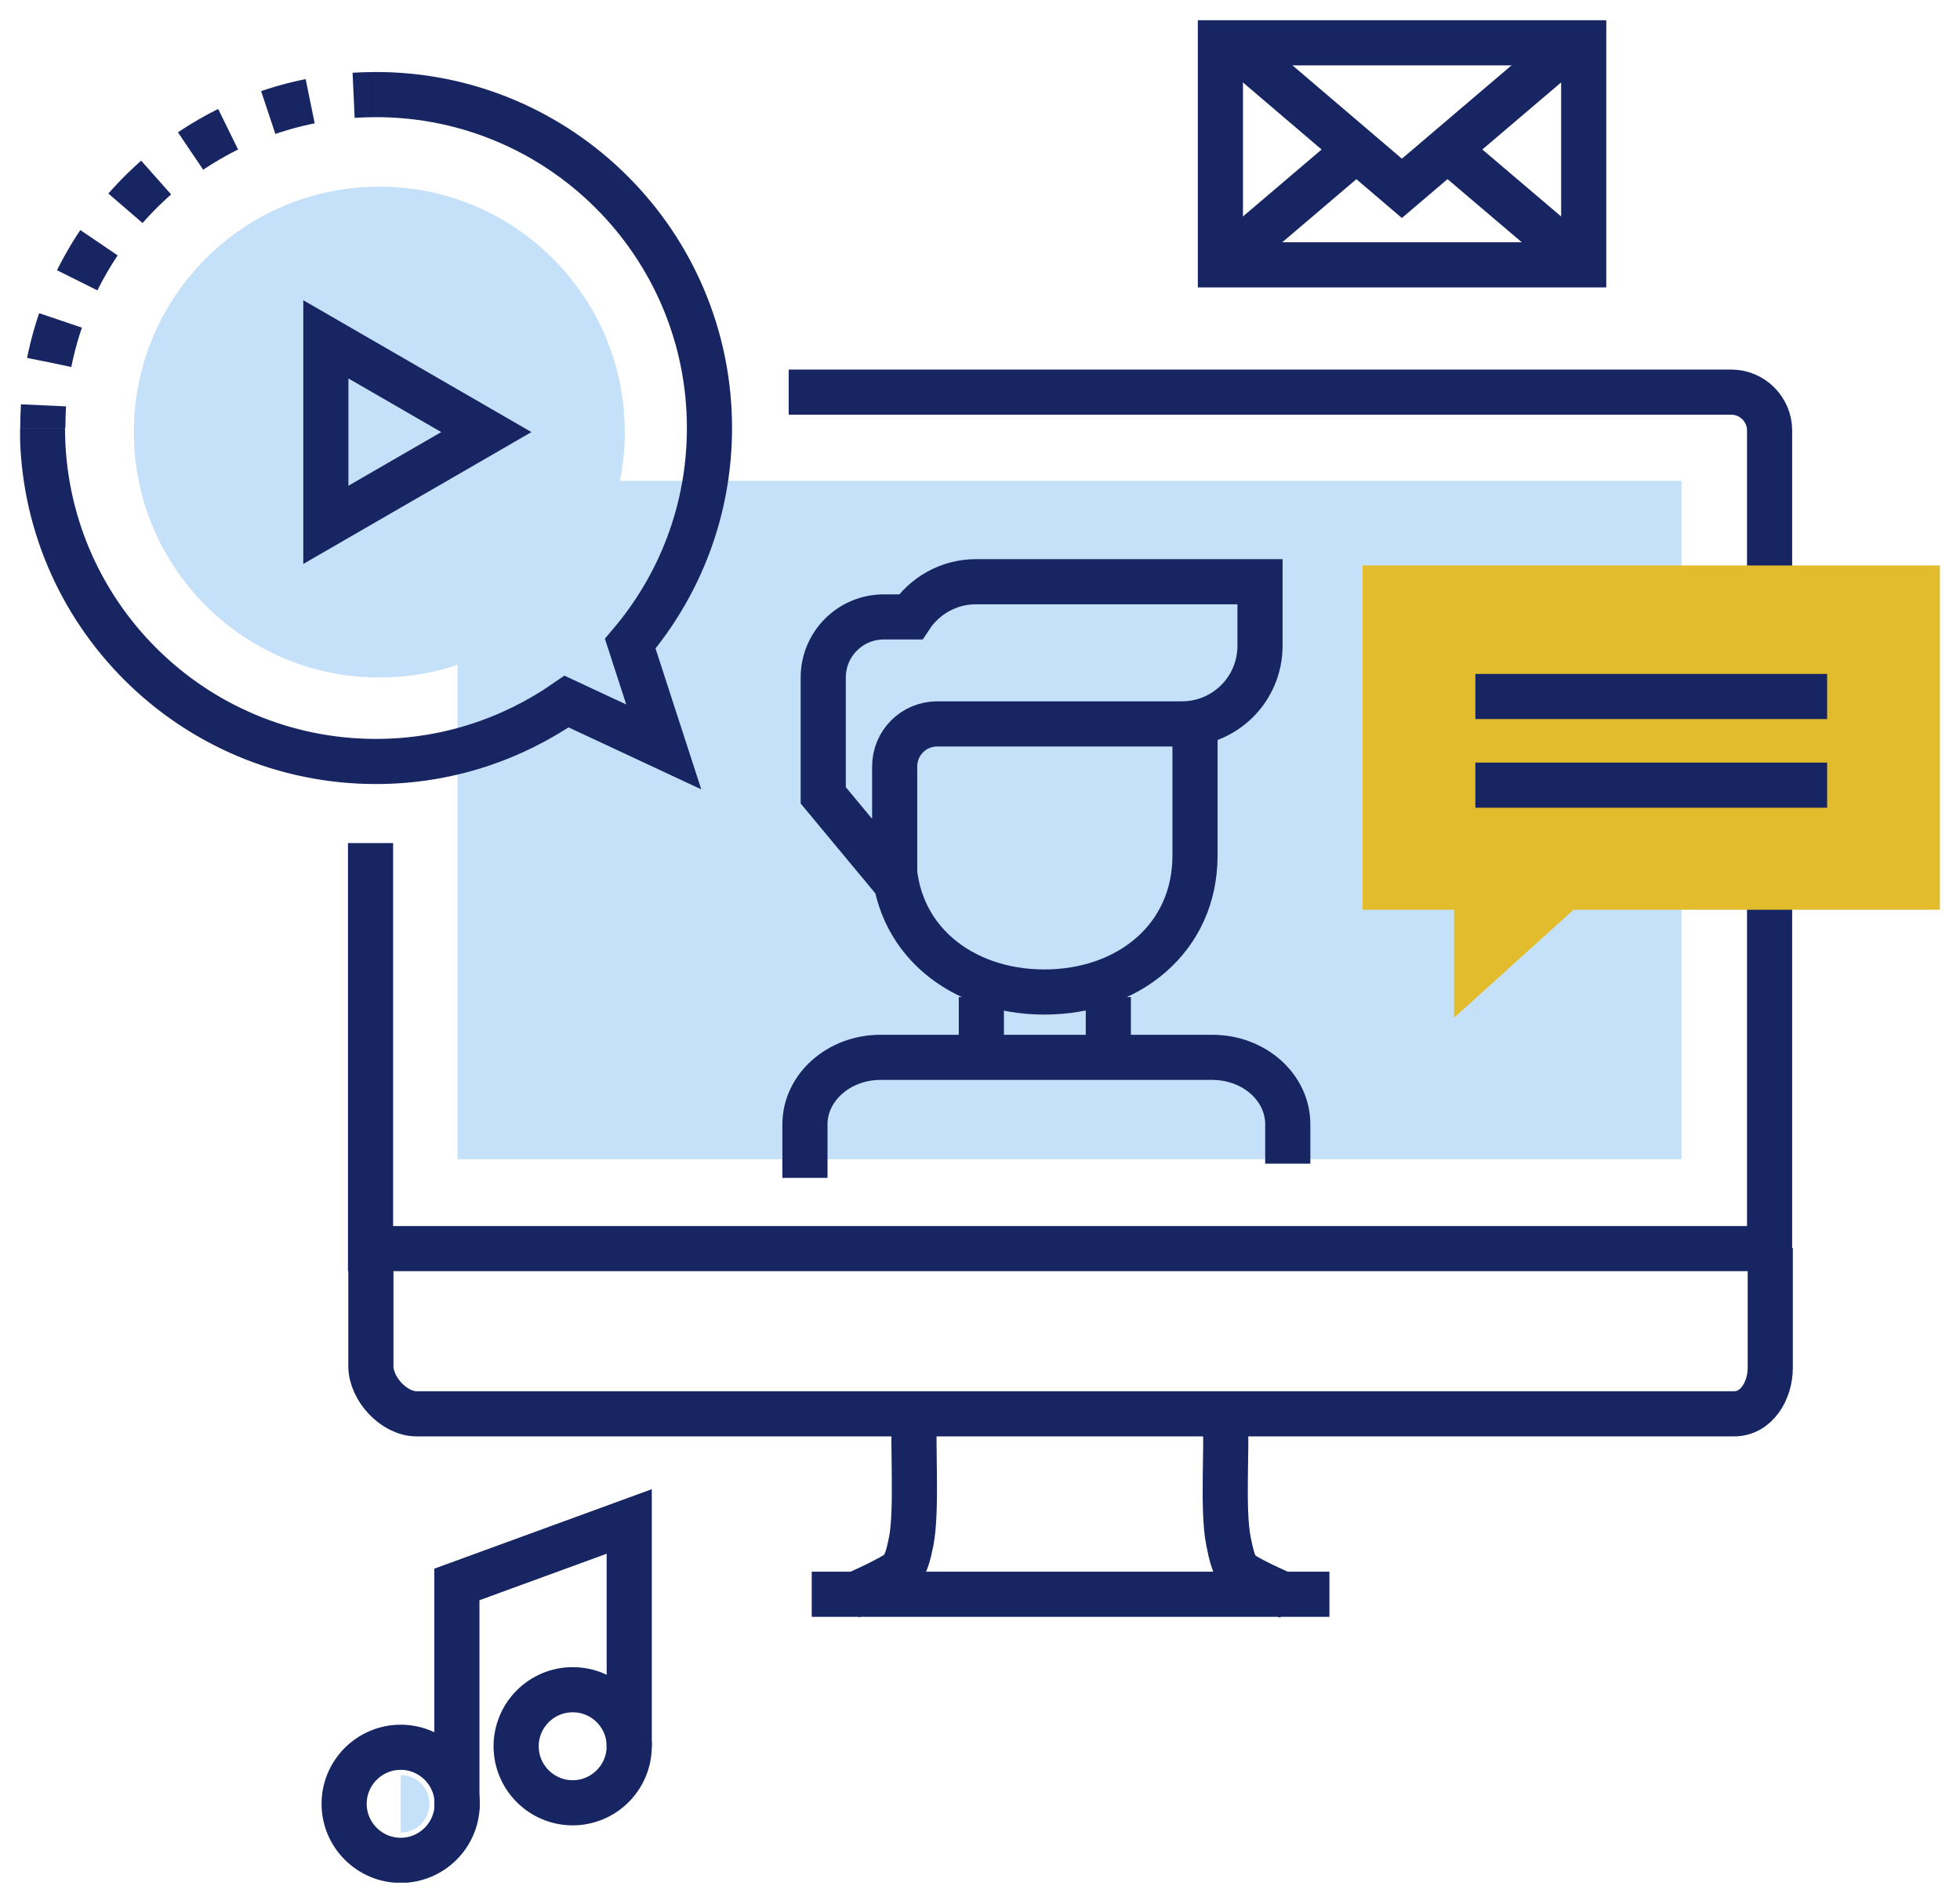
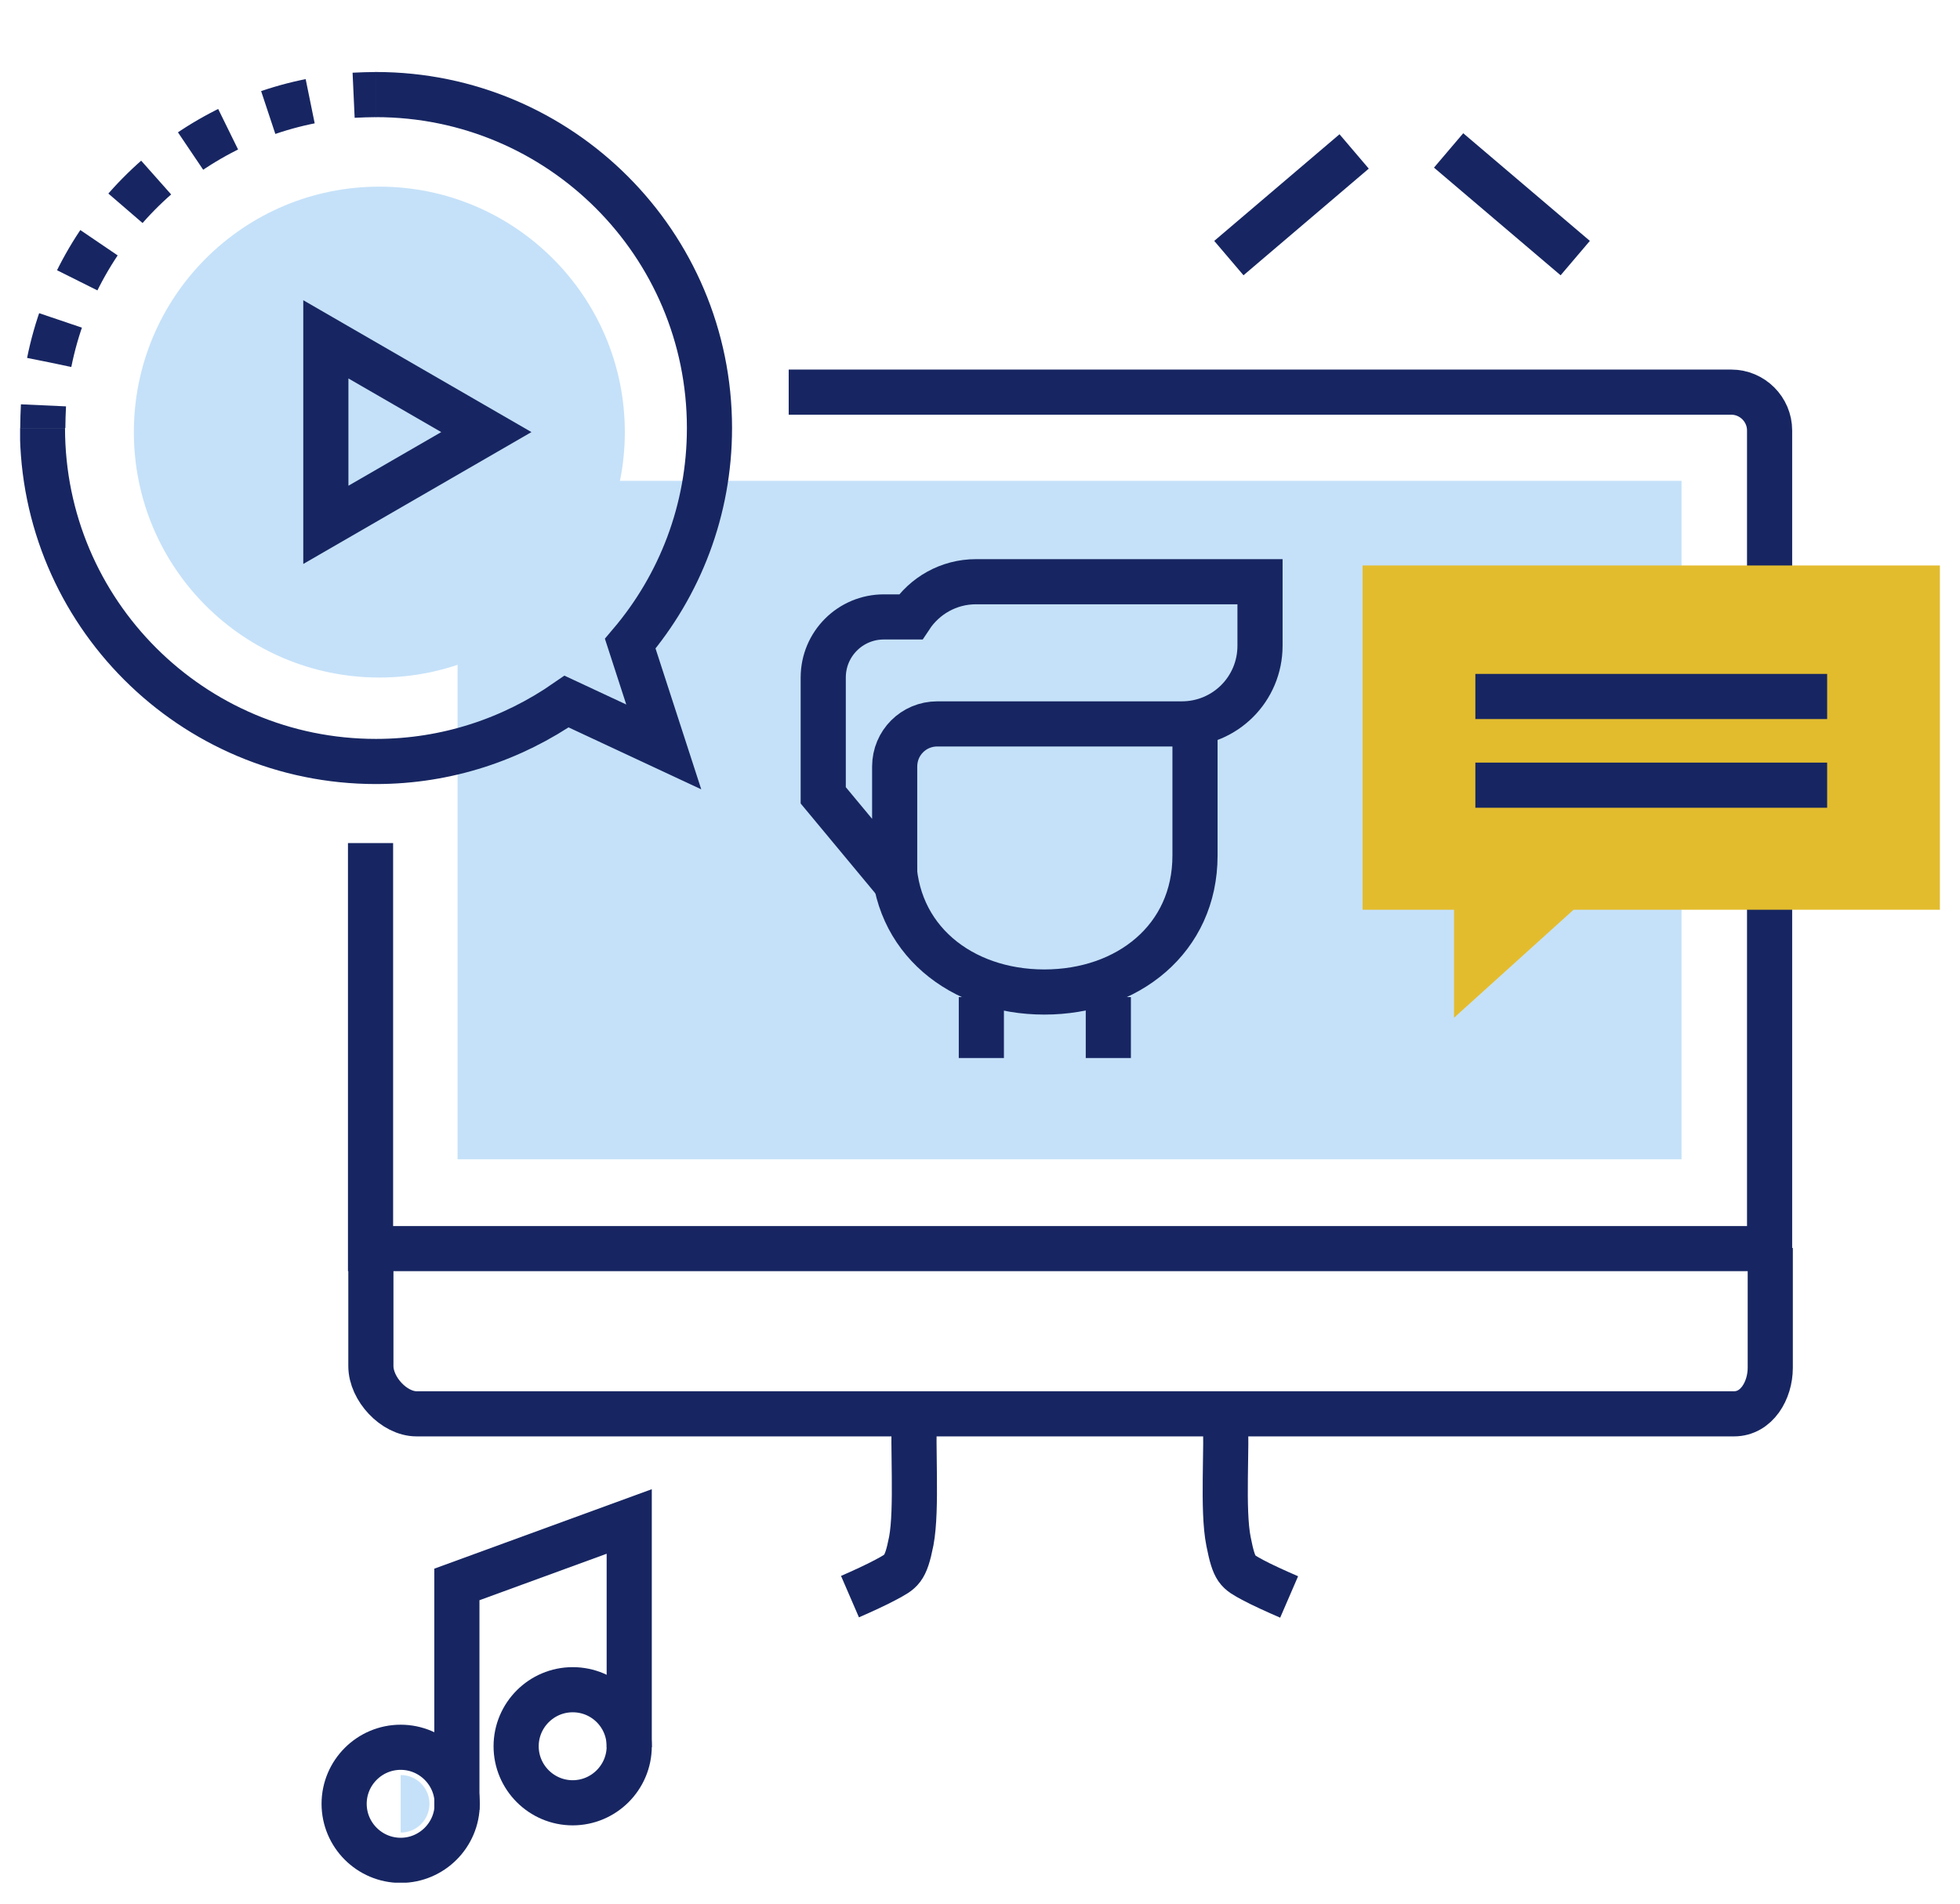
<svg xmlns="http://www.w3.org/2000/svg" width="390" height="379" viewBox="0 0 390 379" fill="none">
  <g clip-path="url(#clip0_80_724)" filter="url(#filter0_d_80_724)">
    <path d="M73.73 163.782V244.493H352.112V81.655C352.112 77.478 348.676 74.042 344.499 74.042H156.935" stroke="#172662" stroke-width="8.983" />
    <path d="M334.595 91.694H91.045V226.707H334.595V91.694Z" fill="#C5E1F9" />
    <path d="M73.797 244.359V267.872C73.797 272.386 78.379 277.371 82.893 277.371H345.038C349.552 277.371 352.246 272.722 352.246 268.208V244.359" stroke="#172662" stroke-width="8.983" />
    <path d="M181.997 277.506C181.525 283.367 182.536 296.303 181.323 302.703C180.178 308.497 179.369 308.699 176.27 310.383C174.519 311.327 171.622 312.674 169.129 313.752" stroke="#172662" stroke-width="8.983" />
    <path d="M256.511 313.819C254.018 312.741 251.054 311.394 249.302 310.451C246.203 308.766 245.596 308.564 244.451 302.77C243.171 296.437 244.249 283.771 243.777 277.91" stroke="#172662" stroke-width="8.983" />
-     <path d="M161.516 313.28H264.528" stroke="#172662" stroke-width="8.983" />
-     <path d="M160.168 230.413V219.768C160.168 212.424 166.906 206.428 175.192 206.428H241.217C249.504 206.428 256.241 212.357 256.241 219.768V227.583" stroke="#172662" stroke-width="8.983" />
    <path d="M195.269 206.563V194.436" stroke="#172662" stroke-width="8.983" />
    <path d="M220.534 194.436V206.563" stroke="#172662" stroke-width="8.983" />
    <path d="M237.781 137.507V166.274C237.781 182.848 224.374 193.425 207.8 193.425C191.227 193.425 177.82 182.848 177.82 166.274V160.885" stroke="#172662" stroke-width="8.983" />
    <path d="M194.191 111.77C188.734 111.77 183.951 114.6 181.189 118.777H175.866C169.196 118.777 163.807 124.167 163.807 130.837V154.282L178.022 171.395V148.556C178.022 143.84 181.795 140.067 186.511 140.067H191.429H227.406H235.154C243.777 140.067 250.717 133.127 250.717 124.504V111.77H194.191Z" stroke="#172662" stroke-width="8.983" />
    <path d="M386 108.537H271.13V177.054H289.321V198.546L313.103 177.054H386V108.537Z" fill="#E3BC2E" />
    <path d="M293.565 134.61H363.565" stroke="#172662" stroke-width="8.983" />
    <path d="M293.565 152.261H363.565" stroke="#172662" stroke-width="8.983" />
    <path d="M124.327 81.992C124.327 108.941 102.498 130.837 75.482 130.837C48.533 130.837 26.637 109.008 26.637 81.992C26.637 55.043 48.465 33.147 75.482 33.147C102.431 33.147 124.327 55.043 124.327 81.992Z" fill="#C5E1F9" />
    <path d="M96.771 81.992L80.804 91.222L64.837 100.452V81.992V63.532L80.804 72.762L96.771 81.992Z" stroke="#172662" stroke-width="8.983" />
    <path d="M74.808 14.822C111.459 14.822 141.17 44.533 141.17 81.183C141.17 97.555 135.241 112.511 125.405 124.1L132.074 144.648L112.739 135.62C101.959 143.098 88.956 147.545 74.808 147.545C38.158 147.545 8.447 117.834 8.447 81.183" stroke="#172662" stroke-width="8.983" />
    <path d="M8.514 81.183C8.514 79.701 8.581 78.152 8.649 76.669" stroke="#172662" stroke-width="8.983" />
    <path d="M9.794 68.113C15.319 40.558 37.888 19.134 66.05 15.428" stroke="#172662" stroke-width="8.983" stroke-dasharray="8.65 8.65" />
    <path d="M70.362 14.957C71.844 14.889 73.326 14.822 74.876 14.822" stroke="#172662" stroke-width="8.983" />
-     <path d="M315.125 4.514H242.834V48.71H315.125V4.514Z" stroke="#172662" stroke-width="8.983" />
-     <path d="M244.519 4.11L278.946 33.484L313.44 4.11" stroke="#172662" stroke-width="8.983" />
    <path d="M269.446 26.14L244.519 47.363" stroke="#172662" stroke-width="8.983" />
    <path d="M313.44 47.363L288.243 25.938" stroke="#172662" stroke-width="8.983" />
    <path d="M79.726 349.257C82.893 349.257 85.453 351.817 85.453 354.984C85.453 358.15 82.893 360.71 79.726 360.71" fill="#C5E1F9" />
    <path d="M90.977 354.984C90.977 361.182 85.924 366.235 79.726 366.235C73.528 366.235 68.475 361.182 68.475 354.984C68.475 348.786 73.528 343.733 79.726 343.733C85.924 343.733 90.977 348.786 90.977 354.984Z" stroke="#172662" stroke-width="8.983" />
    <path d="M125.202 343.531C125.202 349.729 120.15 354.782 113.951 354.782C107.753 354.782 102.7 349.729 102.7 343.531C102.7 337.332 107.753 332.279 113.951 332.279C120.217 332.279 125.202 337.332 125.202 343.531Z" stroke="#172662" stroke-width="8.983" />
    <path d="M90.91 356.196V311.327L125.203 298.795V343.733" stroke="#172662" stroke-width="8.983" />
  </g>
  <defs>
    <filter id="filter0_d_80_724" x="0" y="0" width="390" height="378.681" filterUnits="userSpaceOnUse" color-interpolation-filters="sRGB">
      <feFlood flood-opacity="0" result="BackgroundImageFix" />
      <feColorMatrix in="SourceAlpha" type="matrix" values="0 0 0 0 0 0 0 0 0 0 0 0 0 0 0 0 0 0 127 0" result="hardAlpha" />
      <feOffset dy="4" />
      <feGaussianBlur stdDeviation="2" />
      <feComposite in2="hardAlpha" operator="out" />
      <feColorMatrix type="matrix" values="0 0 0 0 0 0 0 0 0 0 0 0 0 0 0 0 0 0 0.25 0" />
      <feBlend mode="normal" in2="BackgroundImageFix" result="effect1_dropShadow_80_724" />
      <feBlend mode="normal" in="SourceGraphic" in2="effect1_dropShadow_80_724" result="shape" />
    </filter>
    <clipPath id="clip0_80_724">
      <rect width="382" height="370.681" fill="white" transform="translate(4)" />
    </clipPath>
  </defs>
</svg>